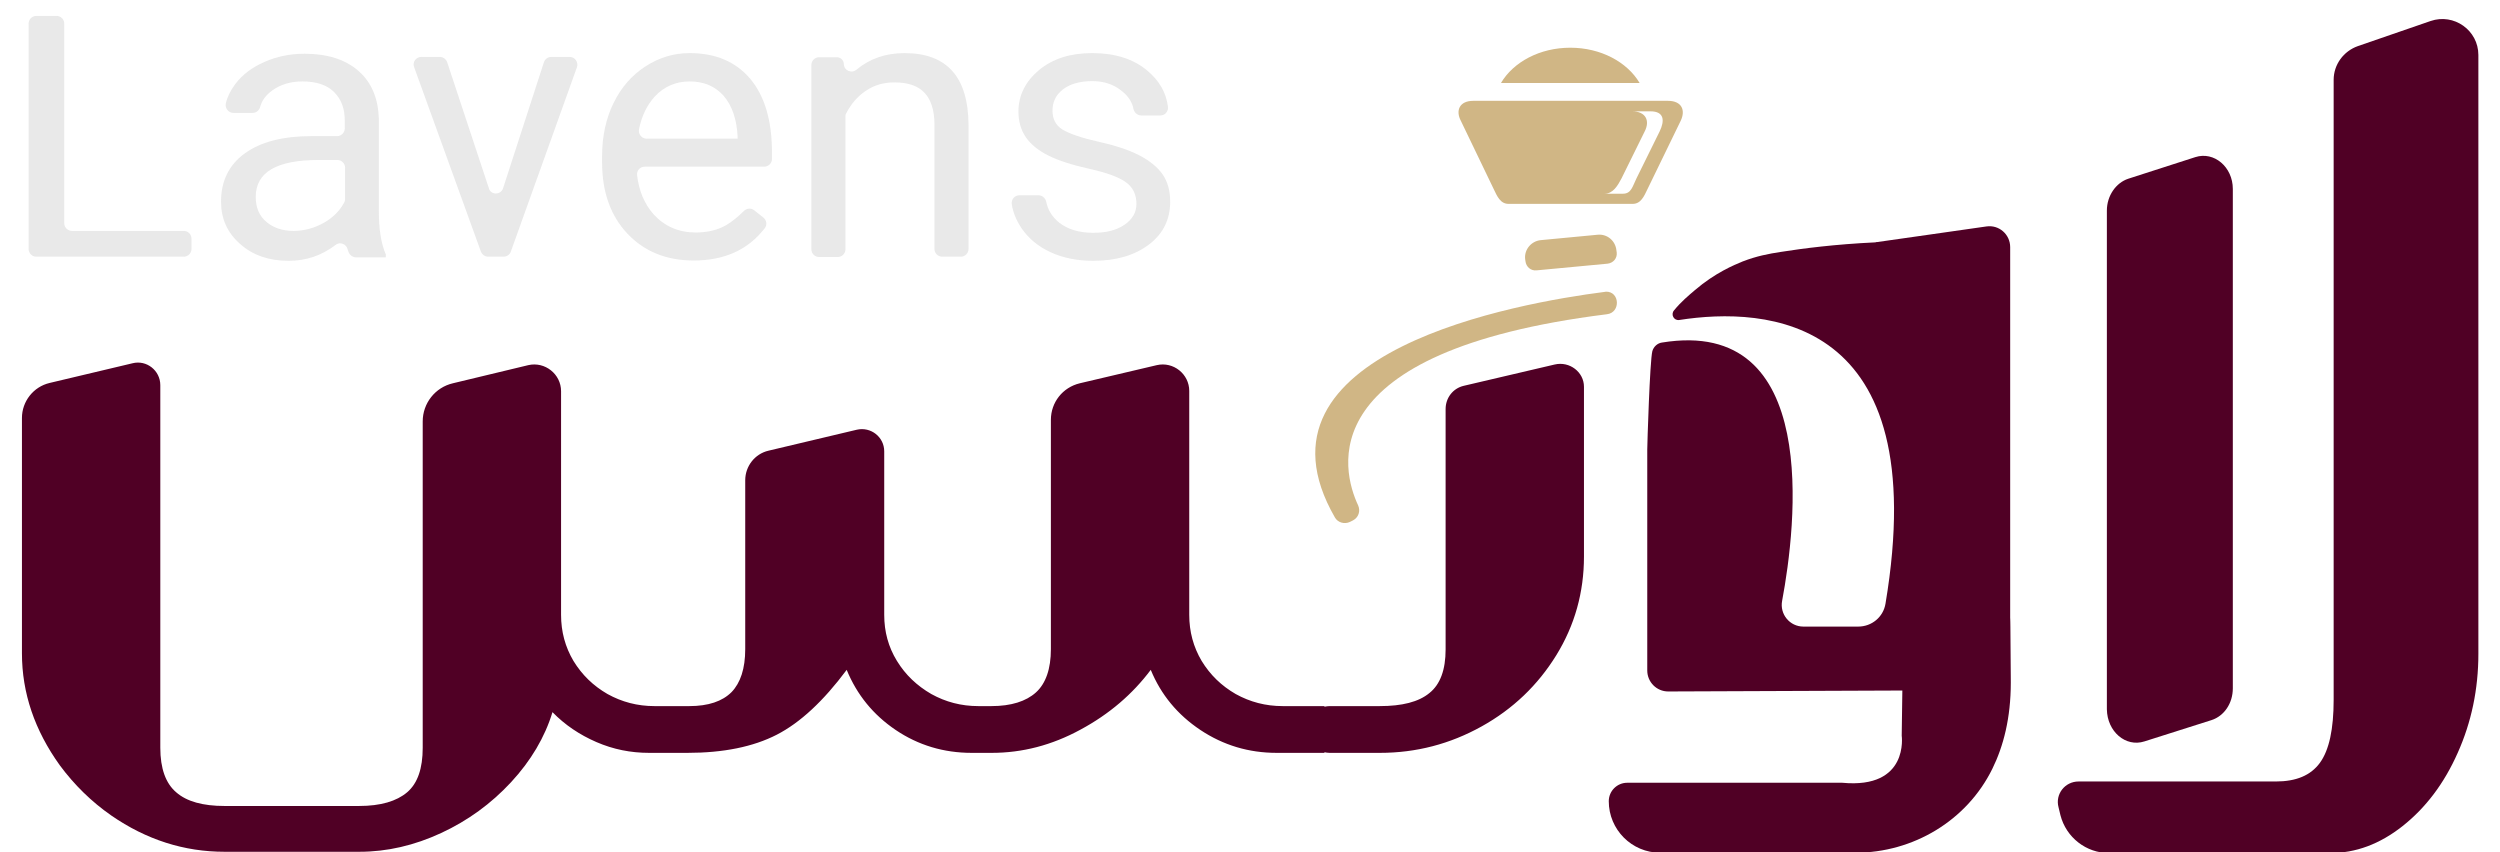
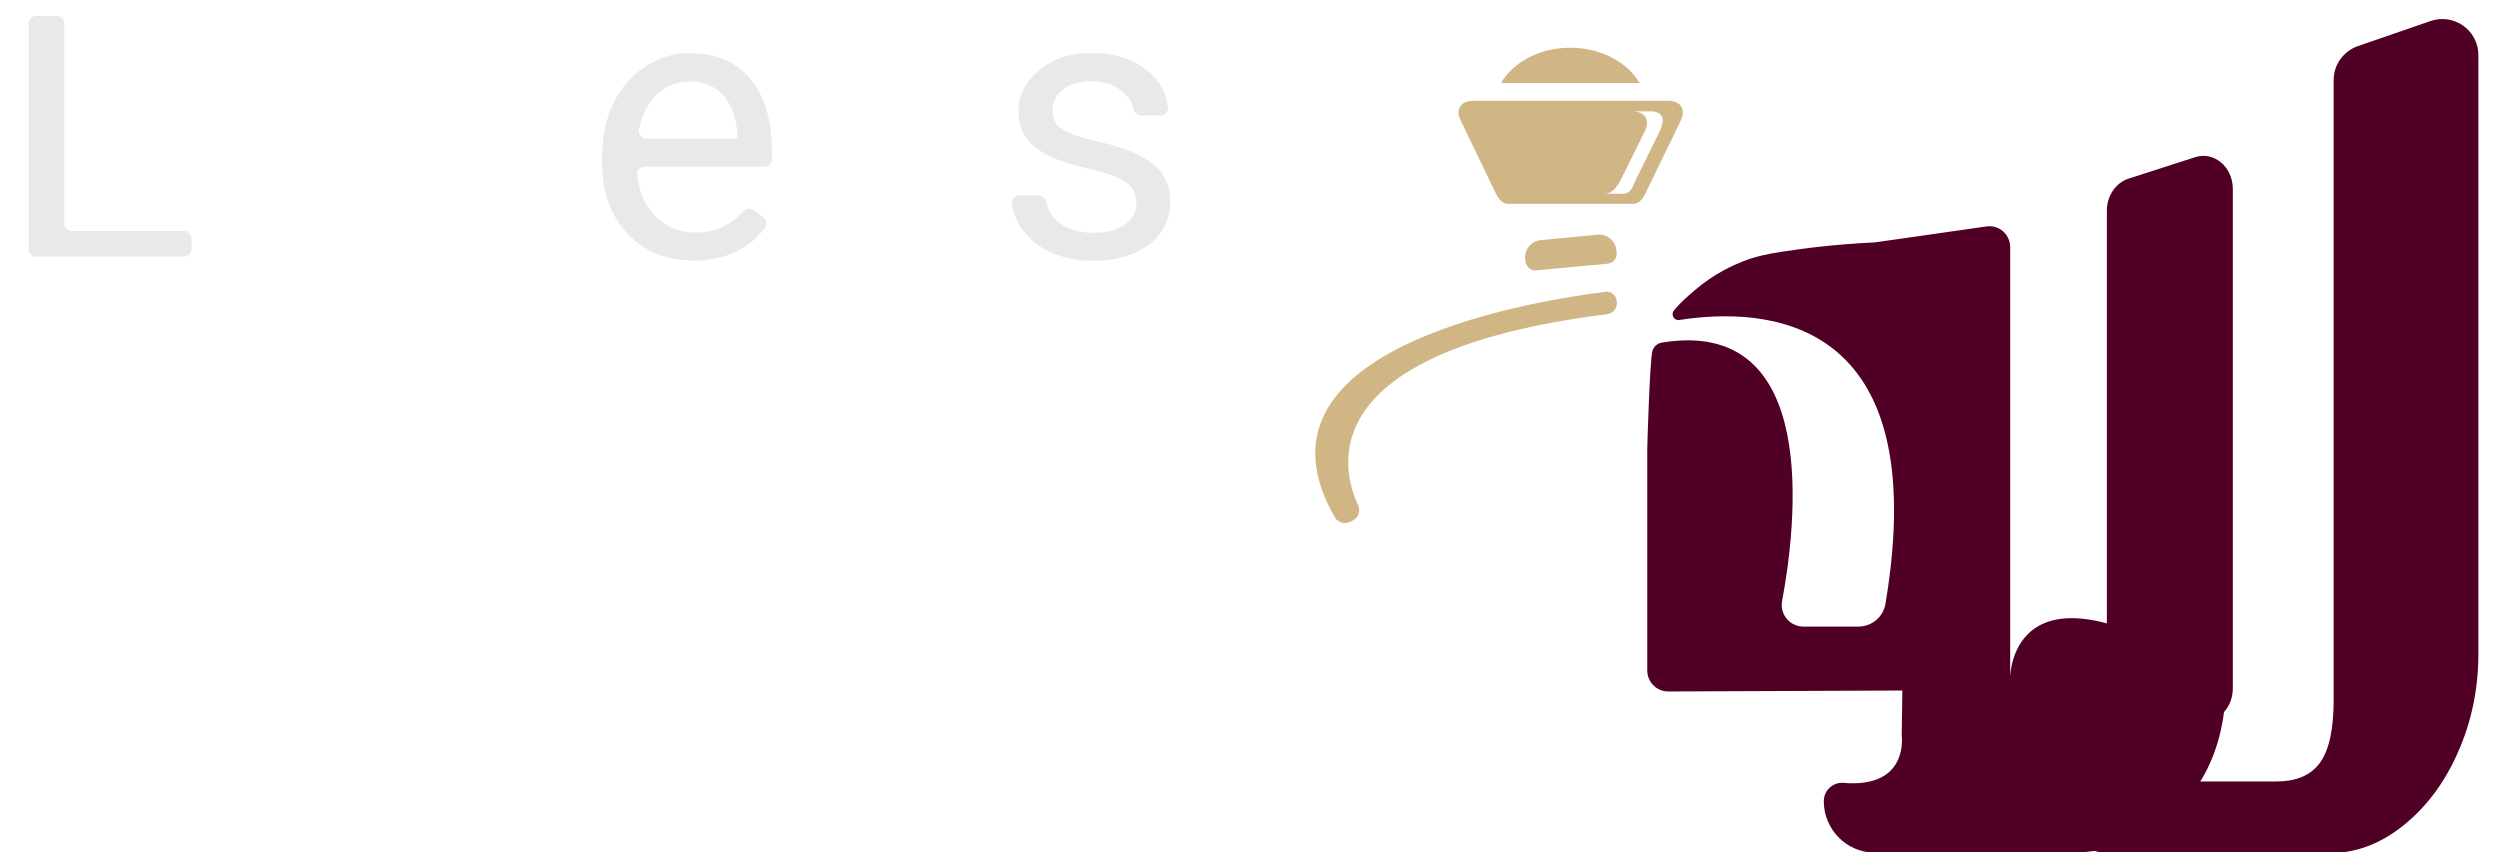
<svg xmlns="http://www.w3.org/2000/svg" version="1.1" id="Layer_1" x="0px" y="0px" viewBox="0 0 786 268" style="enable-background:new 0 0 786 268;" xml:space="preserve">
  <style type="text/css">
	.st0{opacity:0.7;}
	.st1{fill:#DFDFDF;}
	.st2{fill-rule:evenodd;clip-rule:evenodd;fill:#D0B685;}
	.st3{fill:#D0B685;}
	.st4{fill:#500025;}
</style>
  <g class="st0">
    <path class="st1" d="M22.6,72.6h35.2c1.3,0,2.4,1.1,2.4,2.4v3.3c0,1.3-1.1,2.4-2.4,2.4H11.4c-1.3,0-2.4-1.1-2.4-2.4V7.4   C9,6.1,10.1,5,11.4,5h6.4c1.3,0,2.4,1.1,2.4,2.4v62.8C20.2,71.5,21.3,72.6,22.6,72.6z" />
-     <path class="st1" d="M109.5,79c-0.1-0.2-0.1-0.4-0.2-0.6c-0.4-1.7-2.4-2.5-3.8-1.4c-4.3,3.3-9.2,5-14.8,5c-6.2,0-11.3-1.8-15.2-5.3   c-4-3.5-6-7.9-6-13.3c0-6.5,2.5-11.6,7.5-15.2c5-3.6,12-5.4,21-5.4h8c1.3,0,2.4-1.1,2.4-2.4v-2.5c0-3.8-1.1-6.7-3.4-9   c-2.2-2.2-5.6-3.3-9.9-3.3c-3.8,0-7,1-9.6,2.9c-2,1.5-3.2,3.2-3.7,5.1c-0.3,1.1-1.2,1.9-2.4,1.9h-6c-1.6,0-2.7-1.5-2.4-3   c0.5-2.1,1.5-4.1,3-6.1c2.2-2.9,5.2-5.2,9.1-6.9c3.8-1.7,8-2.6,12.6-2.6c7.2,0,12.9,1.8,17,5.4c4.1,3.6,6.2,8.6,6.4,15v28.9   c0,5.8,0.7,10.4,2.2,13.8v0.9h-9.6C110.7,80.8,109.8,80,109.5,79z M92.3,72.6c3.4,0,6.6-0.9,9.6-2.6c2.8-1.6,4.9-3.7,6.3-6.3   c0.2-0.3,0.3-0.7,0.3-1.1v-9.9c0-1.3-1.1-2.4-2.4-2.4h-6c-13.2,0-19.7,3.9-19.7,11.6c0,3.4,1.1,6,3.4,7.9   C85.9,71.6,88.8,72.6,92.3,72.6z" />
-     <path class="st1" d="M158.2,59.1l12.8-39.5c0.3-1,1.3-1.7,2.3-1.7h5.8c1.7,0,2.8,1.7,2.3,3.2l-20.8,58c-0.3,1-1.3,1.6-2.3,1.6h-4.8   c-1,0-1.9-0.6-2.3-1.6l-21-58c-0.6-1.6,0.6-3.2,2.3-3.2h5.8c1,0,2,0.7,2.3,1.7l13.1,39.6C154.3,61.4,157.5,61.4,158.2,59.1z" />
    <path class="st1" d="M218.1,81.9c-8.5,0-15.5-2.8-20.8-8.4c-5.3-5.6-8-13.1-8-22.4v-2c0-6.2,1.2-11.8,3.6-16.7   c2.4-4.9,5.7-8.7,10-11.5c4.3-2.8,8.9-4.2,13.9-4.2c8.2,0,14.5,2.7,19.1,8.1c4.5,5.4,6.8,13.1,6.8,23.1V50c0,1.3-1.1,2.4-2.4,2.4   h-37.6c-1.5,0-2.6,1.3-2.4,2.7c0.6,5,2.3,9,5.2,12.3c3.5,3.8,7.9,5.7,13.2,5.7c3.8,0,7-0.8,9.6-2.3c2-1.2,3.8-2.7,5.5-4.4   c0.9-0.9,2.3-1.1,3.3-0.3l2.9,2.3c1,0.8,1.3,2.3,0.4,3.4C235.2,78.5,227.8,81.9,218.1,81.9z M216.8,25.6c-4.3,0-8,1.6-10.9,4.7   c-2.4,2.6-4.1,6-5,10.3c-0.3,1.5,0.8,3,2.4,3h28.6v-0.8c-0.3-5.5-1.8-9.7-4.4-12.7C224.8,27.1,221.3,25.6,216.8,25.6z" />
-     <path class="st1" d="M265.3,20.2L265.3,20.2c0.1,2,2.4,3,4,1.7c4.2-3.5,9.2-5.2,15.1-5.2c13.3,0,20,7.5,20.1,22.5v39.1   c0,1.3-1.1,2.4-2.4,2.4h-5.9c-1.3,0-2.4-1.1-2.4-2.4V39.2c0-4.5-1.1-7.9-3.1-10c-2-2.2-5.2-3.3-9.5-3.3c-3.5,0-6.5,0.9-9.2,2.8   c-2.5,1.7-4.4,4-5.9,6.8c-0.2,0.3-0.3,0.7-0.3,1.1v41.8c0,1.3-1.1,2.4-2.4,2.4h-5.9c-1.3,0-2.4-1.1-2.4-2.4v-58   c0-1.3,1.1-2.4,2.4-2.4h5.4C264.2,17.9,265.3,18.9,265.3,20.2z" />
    <path class="st1" d="M357.3,64.1c0-2.9-1.1-5.2-3.3-6.8c-2.2-1.6-6-3-11.4-4.2c-5.4-1.2-9.8-2.6-13-4.2c-3.2-1.6-5.6-3.6-7.1-5.8   c-1.5-2.2-2.3-4.9-2.3-8c0-5.1,2.2-9.5,6.5-13.1c4.4-3.6,9.9-5.3,16.7-5.3c7.1,0,12.9,1.8,17.3,5.5c3.7,3.1,5.9,6.8,6.5,11.3   c0.2,1.5-0.9,2.8-2.4,2.8h-6c-1.1,0-2.1-0.8-2.4-1.9c-0.4-2.2-1.6-4.1-3.6-5.7c-2.5-2.1-5.6-3.2-9.4-3.2c-3.9,0-7,0.9-9.2,2.6   c-2.2,1.7-3.3,3.9-3.3,6.7c0,2.6,1,4.6,3.1,5.9c2.1,1.3,5.8,2.6,11.1,3.8c5.4,1.2,9.7,2.6,13,4.3c3.3,1.7,5.8,3.7,7.4,6   c1.6,2.3,2.4,5.2,2.4,8.6c0,5.6-2.2,10.1-6.7,13.5c-4.5,3.4-10.3,5.1-17.5,5.1c-5,0-9.5-0.9-13.4-2.7c-3.9-1.8-6.9-4.3-9.1-7.5   c-1.6-2.4-2.7-4.9-3.1-7.6c-0.2-1.5,0.9-2.8,2.4-2.8h6c1.1,0,2.1,0.8,2.4,1.9c0.5,2.7,1.9,4.9,4.1,6.7c2.7,2.1,6.2,3.2,10.7,3.2   c4.1,0,7.3-0.8,9.8-2.5C356,69,357.3,66.8,357.3,64.1z" />
  </g>
  <g>
    <path class="st2" d="M463.2,31.7h30.6h30.6c4.4,0,5.6,3,4,6.3L518,59.4c-1.1,2.3-2.1,4.7-4.7,4.7h-19.5h-19.5   c-2.6,0-3.6-2.4-4.7-4.7l-10.3-21.4C457.6,34.8,458.8,31.7,463.2,31.7L463.2,31.7z M513.1,35c4.4,0,5.7,3,4,6.3l-7.3,14.8   c-1.2,2.3-2.7,4.8-5.3,4.8h5.8c2.6,0,3-2.4,4.2-4.8l7.3-14.8c1.6-3.3,1.5-6.3-2.9-6.3H513.1z" />
    <path class="st2" d="M493.7,15c9.6,0,17.9,4.5,21.8,11.1h-21.8h-21.8C475.8,19.5,484.1,15,493.7,15z" />
    <path class="st2" d="M484.4,75.5l17.9-1.7c3-0.3,5.6,1.9,5.9,4.9l0.1,0.7c0.2,1.8-1.1,3.3-2.9,3.5L483.1,85   c-1.8,0.2-3.3-1.1-3.5-2.9l-0.1-0.7C479.2,78.5,481.4,75.8,484.4,75.5z" />
  </g>
  <path class="st3" d="M504.3,91.8c-26.5,3.4-114.7,18.7-84.6,70.9c0.9,1.6,3,2.2,4.7,1.4l1-0.5c1.7-0.9,2.4-2.9,1.6-4.7  c-5.1-10.9-15.4-48.4,78.2-60.1c4.4-0.5,4.1-7.2-0.3-7.1C504.8,91.7,504.6,91.8,504.3,91.8z" />
  <g>
    <path class="st4" d="M674.2,233.1l21.1-6.7c4-1.3,6.7-5.3,6.7-10v-157c0-6.9-5.9-11.9-11.8-10l-21.1,6.8c-3.9,1.3-6.7,5.4-6.7,10   v156.8C662.5,230,668.3,235,674.2,233.1z" />
    <path class="st4" d="M764.2,6.6l-22.9,7.9c-4.5,1.6-7.6,5.8-7.6,10.6v194.9c0,9.2-1.4,15.8-4.3,19.8c-2.9,4-7.5,5.9-13.9,5.9h-62   c-4.3,0-7.4,4-6.3,8.1l0.6,2.5c1.8,7,8.1,11.9,15.3,11.9h69.5c8,0,15.6-2.8,22.8-8.5c7.2-5.7,13-13.3,17.3-23   c4.3-9.6,6.5-20,6.5-31.2V17.3C779.2,9.5,771.5,4.1,764.2,6.6z" />
-     <path class="st4" d="M488.8,114.6l-28.6,6.7c-3.4,0.8-5.7,3.8-5.7,7.3v75.6c0,6.4-1.7,11-5.1,13.7c-3.4,2.8-8.6,4.1-15.6,4.1H418   c-0.5,0-1.1,0.1-1.6,0.2V222h-13.1c-5.4,0-10.3-1.3-14.8-3.8c-4.5-2.6-8-6-10.7-10.4c-2.6-4.4-3.9-9.2-3.9-14.5v-70.4   c0-5.3-5-9.3-10.2-8.1l-24.2,5.7c-5.4,1.3-9.1,6-9.1,11.5v72.1c0,6.2-1.6,10.8-4.7,13.6c-3.1,2.8-7.8,4.3-14,4.3h-4.1   c-5.4,0-10.3-1.3-14.8-3.8c-4.5-2.6-8.1-6-10.8-10.4c-2.7-4.4-4-9.2-4-14.5v-51.4c0-4.5-4.2-7.8-8.6-6.8l-27.8,6.6   c-4.3,1-7.3,4.9-7.3,9.3v53.1c0,6.1-1.5,10.6-4.3,13.5c-2.9,2.9-7.3,4.4-13.3,4.4h-10.9c-5.4,0-10.3-1.3-14.8-3.8   c-4.5-2.6-8-6-10.7-10.4c-2.6-4.4-3.9-9.2-3.9-14.5V123c0-5.4-5.1-9.4-10.3-8.2l-23.7,5.7c-5.6,1.3-9.5,6.3-9.5,12v102.6   c0,6.5-1.6,11.2-4.9,14c-3.3,2.8-8.3,4.3-15.1,4.3H70.6c-6.8,0-11.9-1.4-15.2-4.3c-3.3-2.8-5-7.5-5-14v-114c0-4.6-4.3-8-8.7-6.9   l-26.1,6.2c-5.1,1.2-8.7,5.8-8.7,11v74c0,12.5,4,24.2,11.9,35.2c4.5,6.1,10,11.5,16.2,15.8c11,7.6,22.9,11.4,35.6,11.4H113   c8.7,0,17.3-2,25.7-5.9c8.4-3.9,15.7-9.2,22-16c6.2-6.7,10.6-14.1,13-22c3.9,4,8.5,7.1,13.8,9.4c5.3,2.3,10.8,3.4,16.6,3.4h12   c11.3,0,20.7-1.9,28.1-5.7c7.4-3.8,14.7-10.6,22-20.4c3.2,7.8,8.3,14.1,15.4,18.9c7.1,4.8,15.1,7.2,23.9,7.2h6.3   c9.6,0,18.9-2.4,27.9-7.3c9.1-4.9,16.4-11.2,22.1-18.8c3.2,7.8,8.4,14.1,15.6,18.9c7.2,4.8,15.2,7.2,24,7.2h15v-0.2   c0.5,0.1,1,0.2,1.6,0.2h15.8c11.5,0,22.1-2.8,32-8.3c9.9-5.5,17.7-13,23.5-22.4c5.8-9.4,8.7-19.8,8.7-31v-53.4   C498,117,493.5,113.5,488.8,114.6z" />
-     <path class="st4" d="M632,213c0-0.6,0-1.2,0-1.7l0-133.6c0-4-3.5-7.1-7.5-6.5c-11.4,1.6-22.8,3.3-34.3,4.9c-0.2,0-0.4,0-0.6,0.1   c-12.7,0.6-22.7,1.9-29.7,3c-3.9,0.6-7.6,1.3-12,3c-2.7,1.1-8.7,3.6-15,9c-2,1.7-4.4,3.7-6.6,6.4c-1.1,1.3,0,3.3,1.7,3   c27-4.2,80-1.6,64.8,89.2c-0.7,4.2-4.3,7.2-8.6,7.2l-17.2,0c-4.3,0-7.5-3.9-6.7-8.1c4.4-23.5,12.4-89.4-37.8-81.2   c-1.4,0.2-2.6,1.3-3,2.7c-0.8,3.1-1.6,29.6-1.6,30.9v69.5c0,3.6,2.9,6.6,6.6,6.6c24.5-0.1,49.1-0.2,73.6-0.3l-0.2,14.2   c0,0,2.4,16.8-18.7,14.8h-67.6c-3.2,0-5.8,2.6-5.8,5.8v0c0,8.9,7.2,16.2,16.2,16.2h61.3c18.2,0,35.1-10.1,43.1-26.4   c3.5-7.1,5.8-16,5.8-27.1C632,170,632,213,632,213z" />
+     <path class="st4" d="M632,213c0-0.6,0-1.2,0-1.7l0-133.6c0-4-3.5-7.1-7.5-6.5c-11.4,1.6-22.8,3.3-34.3,4.9c-0.2,0-0.4,0-0.6,0.1   c-12.7,0.6-22.7,1.9-29.7,3c-3.9,0.6-7.6,1.3-12,3c-2.7,1.1-8.7,3.6-15,9c-2,1.7-4.4,3.7-6.6,6.4c-1.1,1.3,0,3.3,1.7,3   c27-4.2,80-1.6,64.8,89.2c-0.7,4.2-4.3,7.2-8.6,7.2l-17.2,0c-4.3,0-7.5-3.9-6.7-8.1c4.4-23.5,12.4-89.4-37.8-81.2   c-1.4,0.2-2.6,1.3-3,2.7c-0.8,3.1-1.6,29.6-1.6,30.9v69.5c0,3.6,2.9,6.6,6.6,6.6c24.5-0.1,49.1-0.2,73.6-0.3l-0.2,14.2   c0,0,2.4,16.8-18.7,14.8c-3.2,0-5.8,2.6-5.8,5.8v0c0,8.9,7.2,16.2,16.2,16.2h61.3c18.2,0,35.1-10.1,43.1-26.4   c3.5-7.1,5.8-16,5.8-27.1C632,170,632,213,632,213z" />
  </g>
</svg>